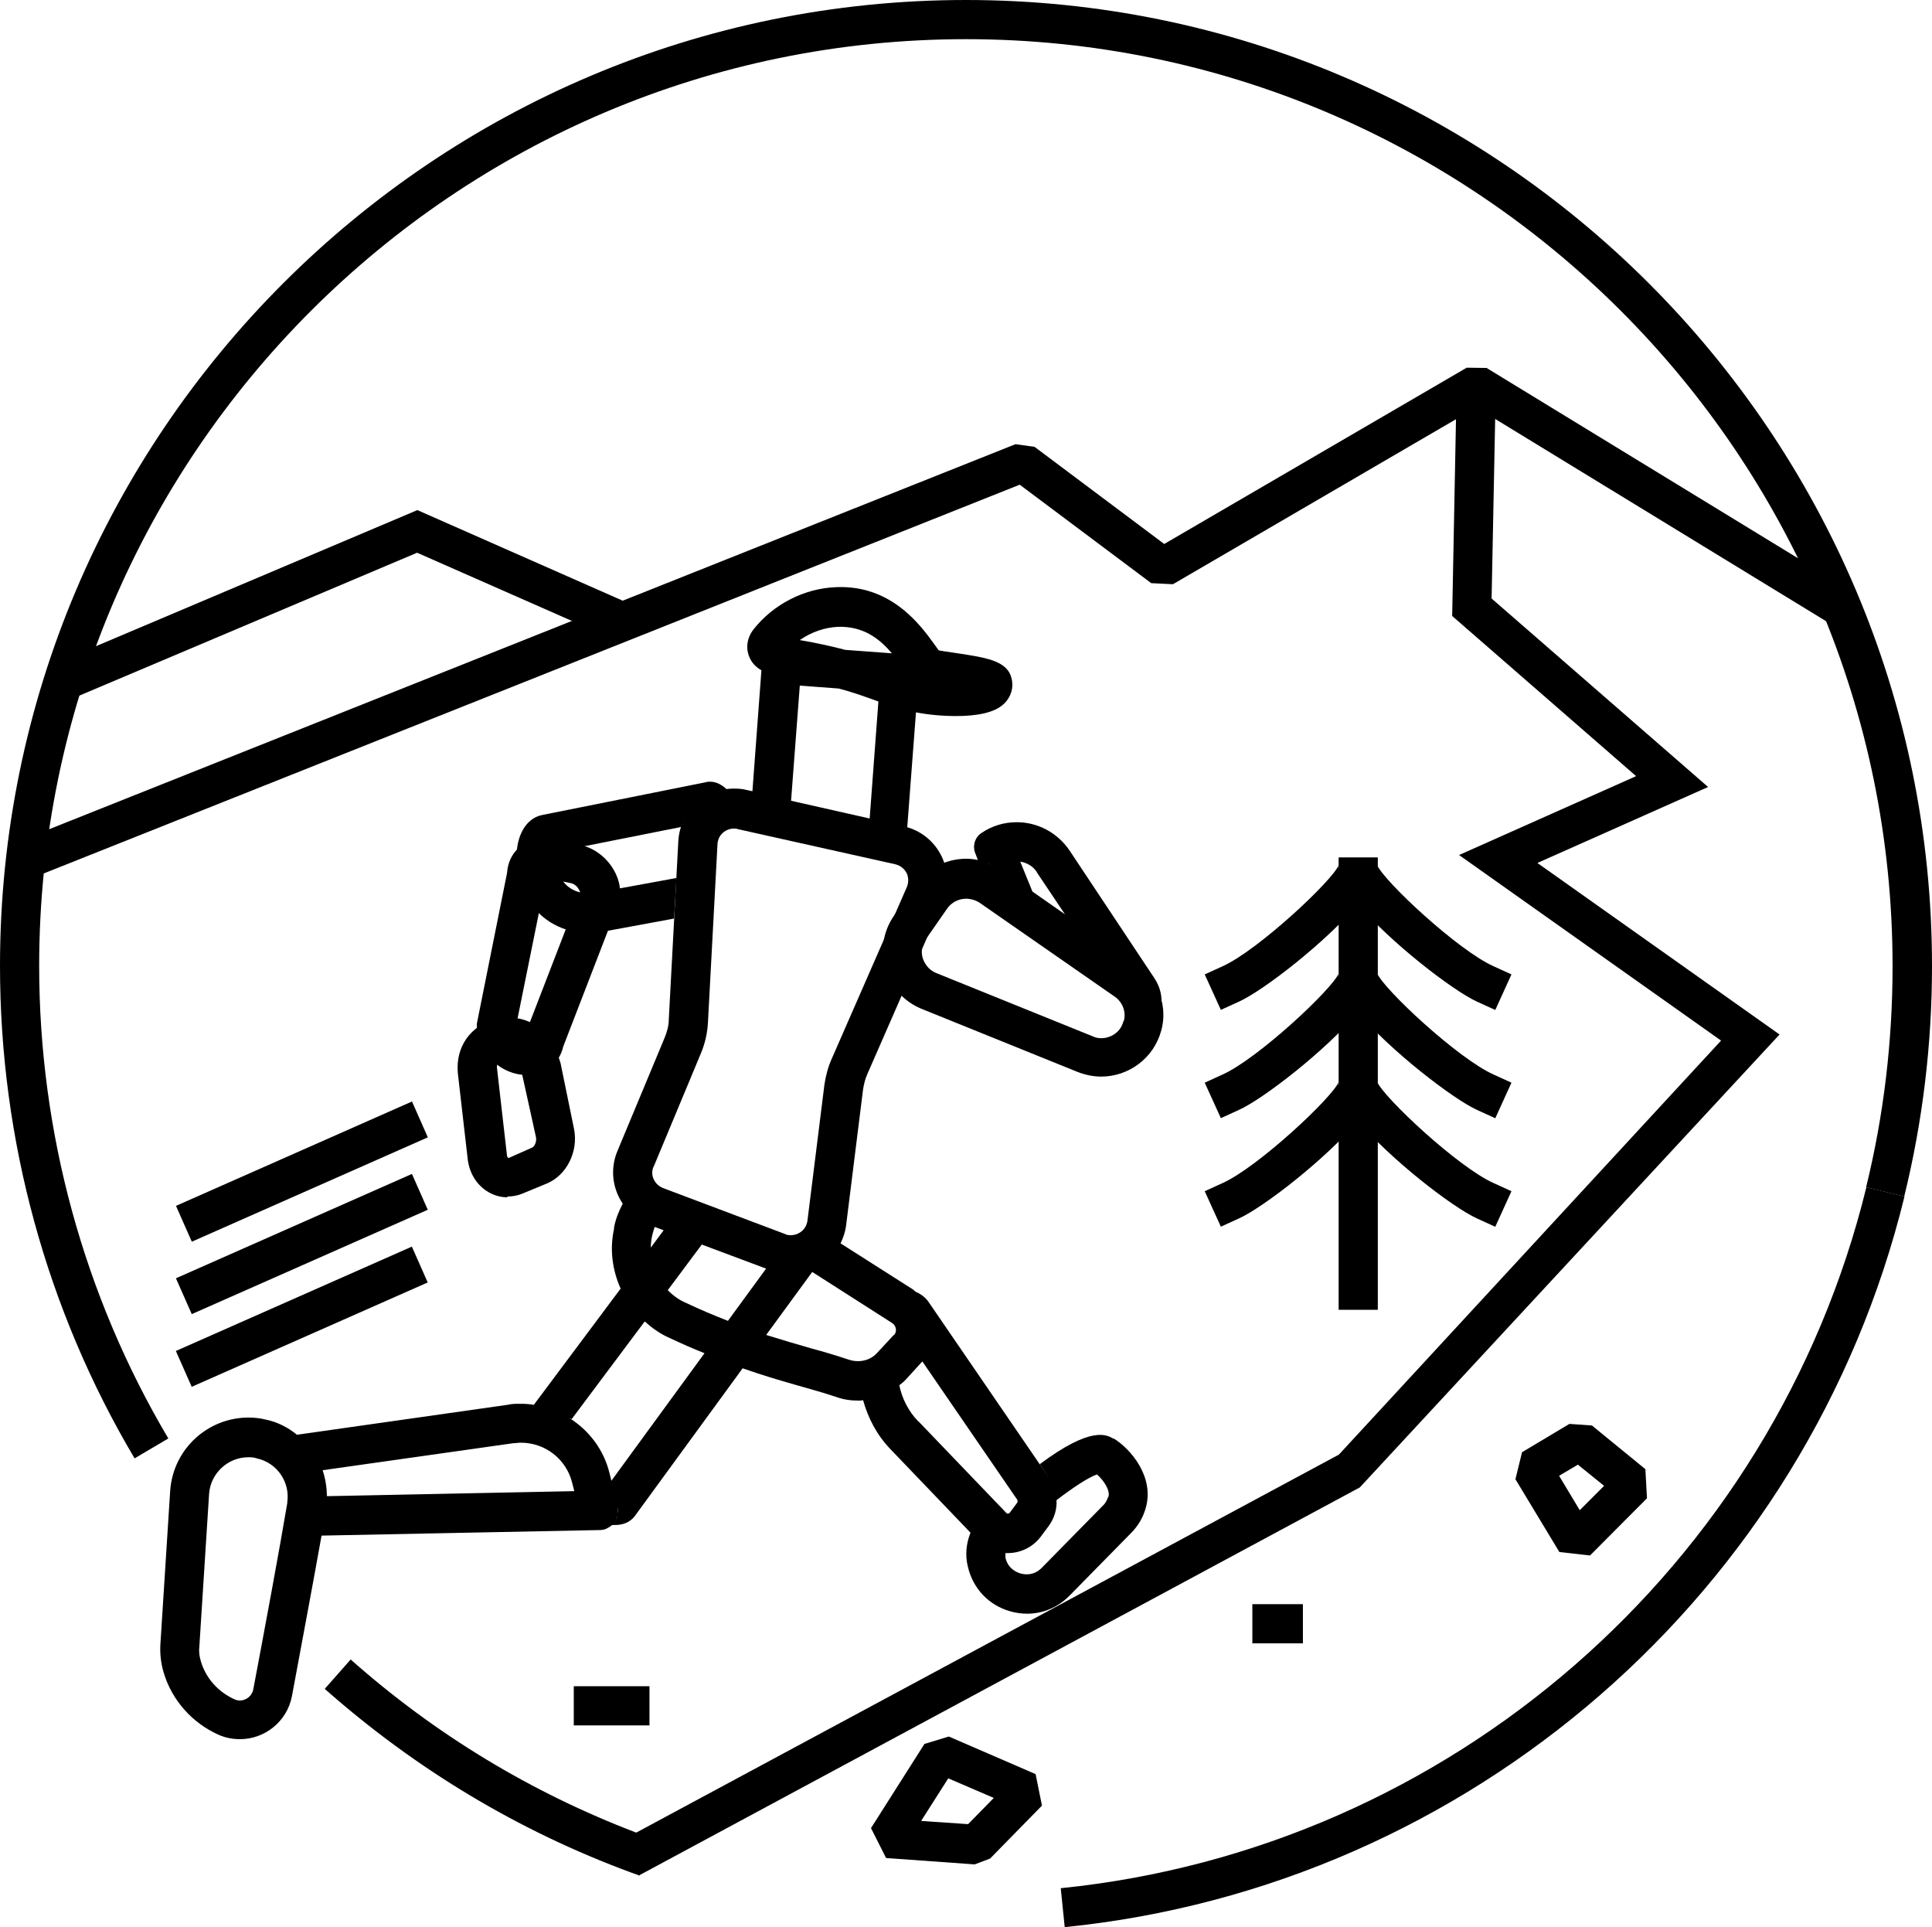
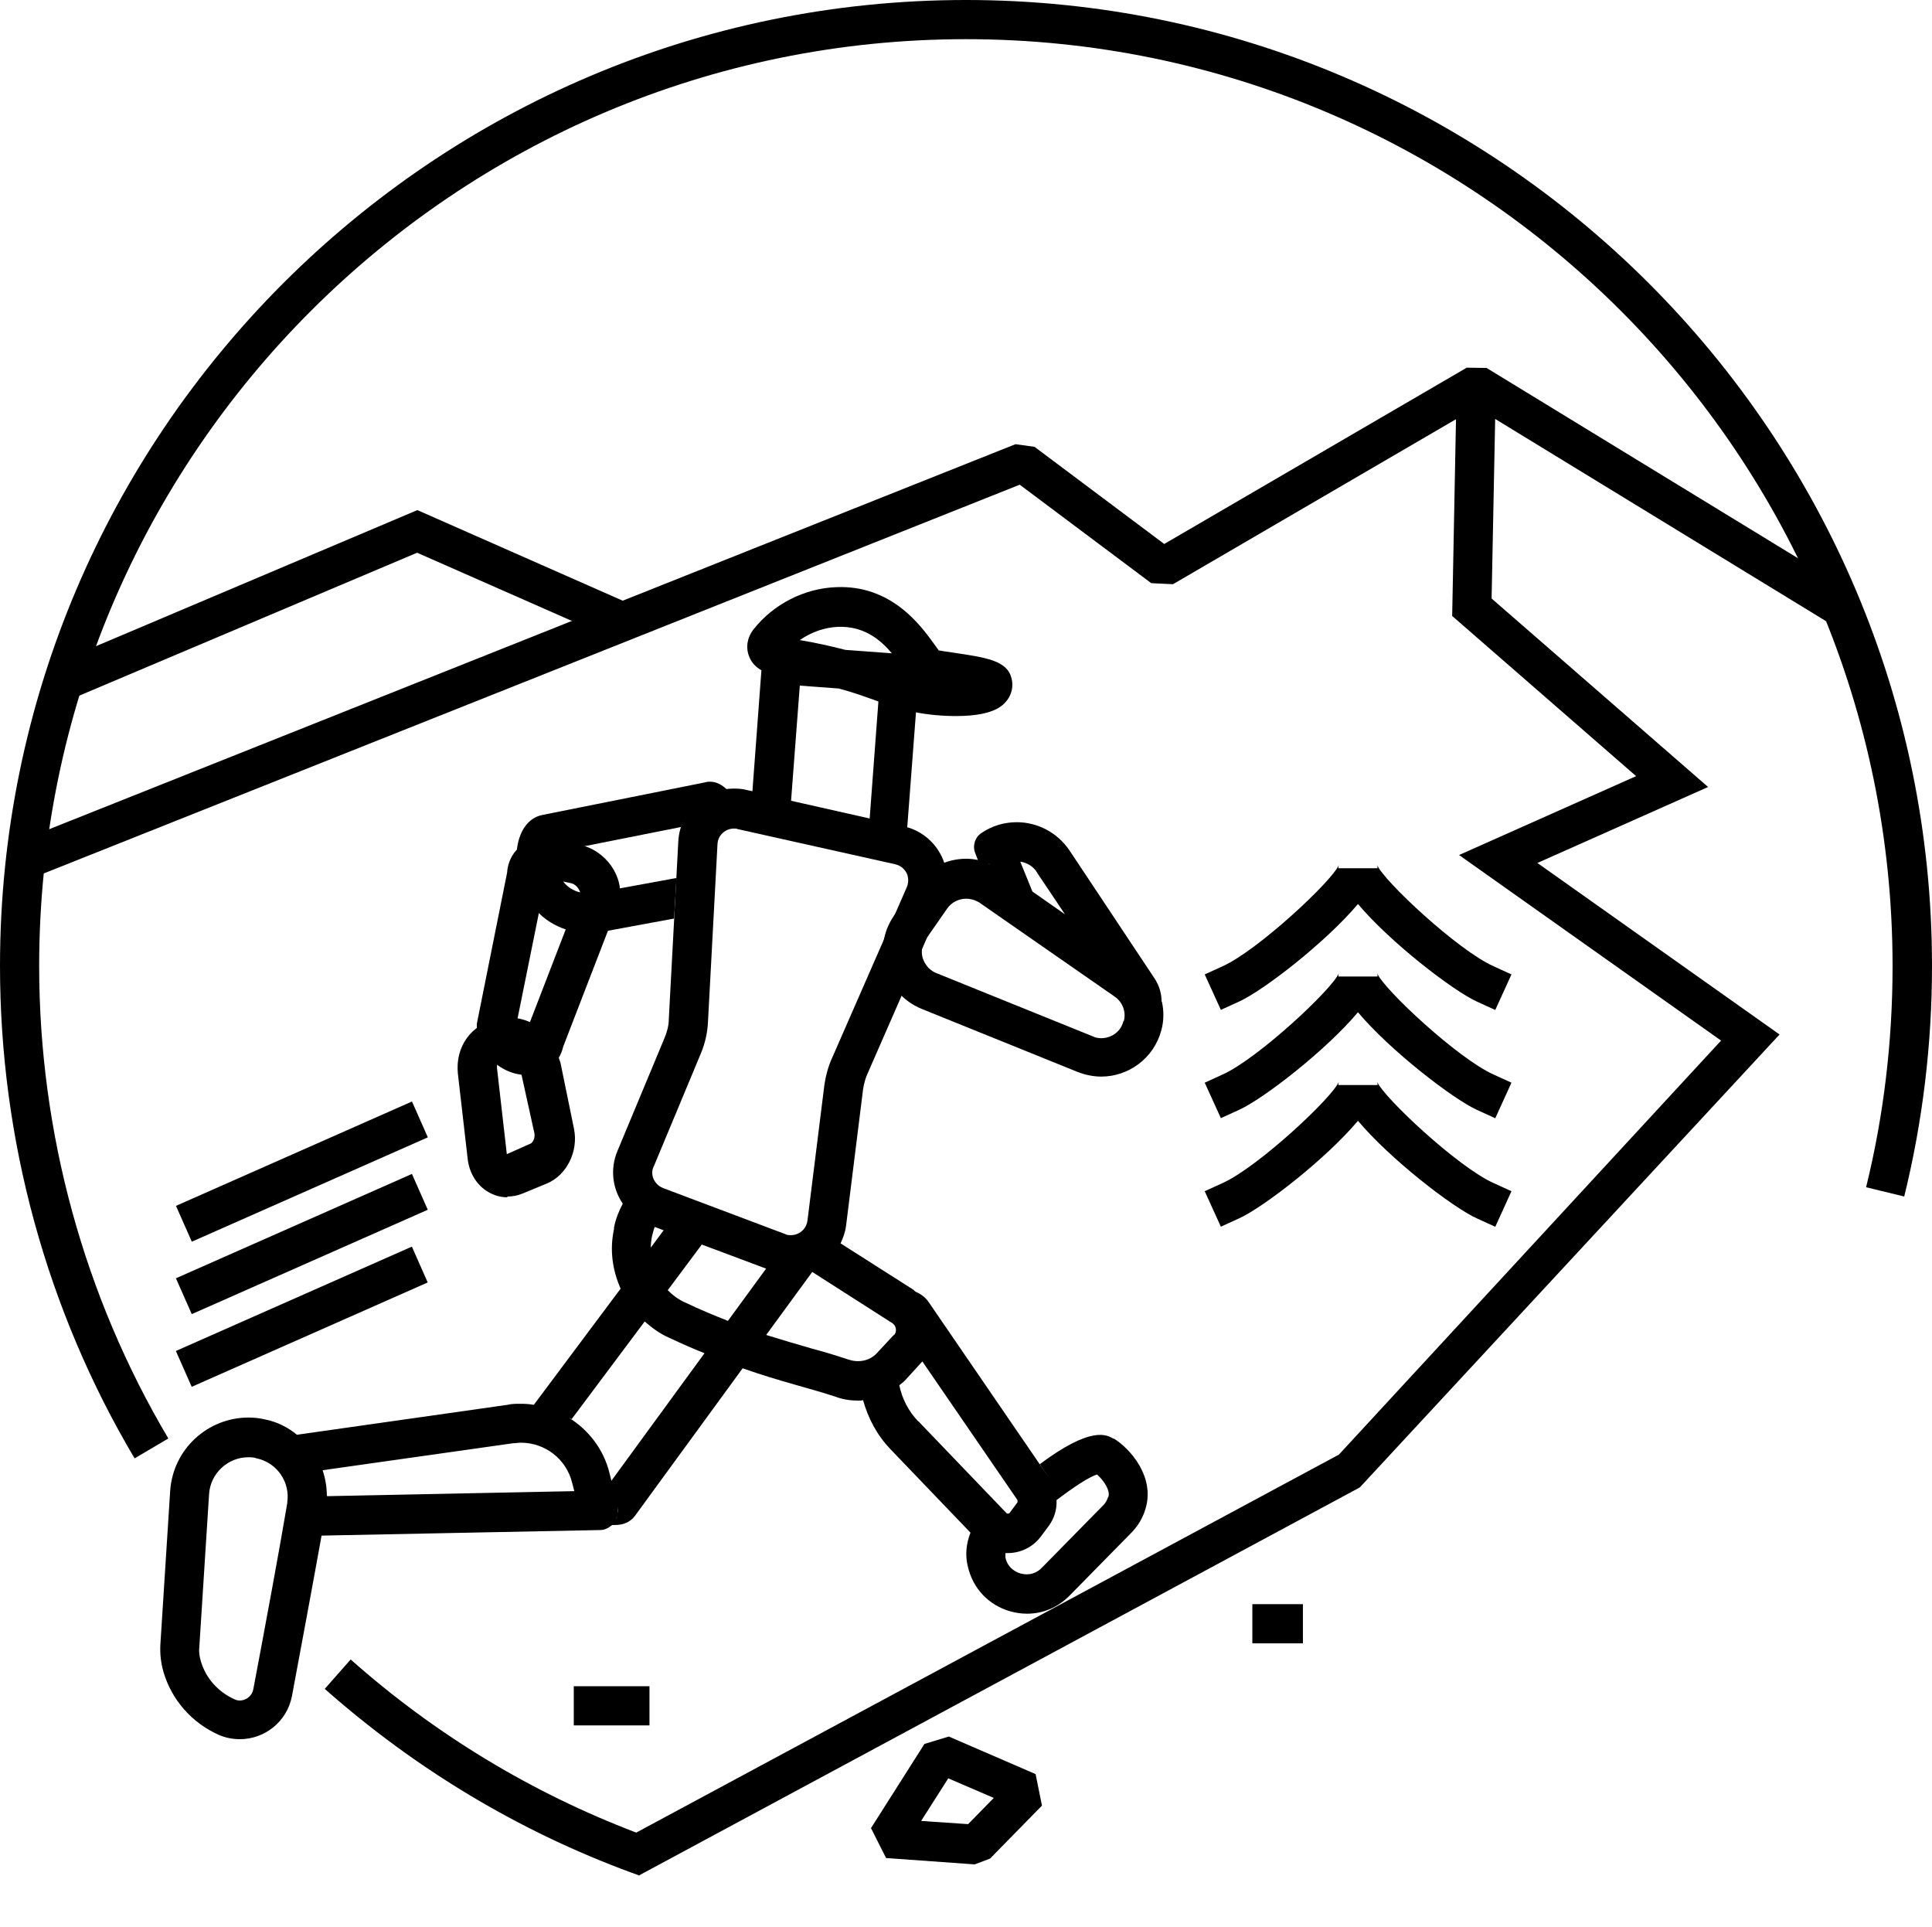
<svg xmlns="http://www.w3.org/2000/svg" id="_レイヤー_2" data-name=" レイヤー 2" width="73" height="72.81" viewBox="0 0 73 72.81">
  <g id="_レイヤー_3" data-name=" レイヤー 3">
    <path d="m36.82,70.43l-3.34-.24-.57-1.13,2.02-3.18.92-.28,3.28,1.42.24,1.19-1.96,2-.58.22h0Zm-2-1.64l1.76.12.97-.99-1.72-.74-1.02,1.6h0Z" />
-     <path d="m60.07,58.76l-1.15-.13-1.66-2.75.25-1.02,1.79-1.07.85.06,2.02,1.65.06,1.1s-2.15,2.16-2.15,2.16Zm-1.16-3.01l.78,1.3.92-.92-.99-.8s-.71.42-.71.42Z" />
    <rect x="21.68" y="63.7" width="2.86" height="1.48" />
    <rect x="47.32" y="60.6" width="1.91" height="1.48" />
    <polygon points="1.29 33.14 .74 31.77 38.37 16.78 39.09 16.88 43.99 20.55 55.42 13.89 56.17 13.9 69.92 22.3 69.15 23.56 55.78 15.39 44.32 22.07 43.5 22.03 38.53 18.31 1.29 33.14" />
-     <path d="m40.23,72.8l-.15-1.47c14.69-1.49,26.92-12.13,30.44-26.48l1.44.35c-3.66,14.95-16.41,26.05-31.72,27.6h0Z" />
    <path d="m5.09,55.1C1.76,49.49,0,43.06,0,36.49,0,16.37,16.37,0,36.5,0s36.5,16.37,36.5,36.49c0,2.94-.35,5.87-1.05,8.71l-1.44-.35c.67-2.72,1-5.53,1-8.35C71.51,17.18,55.81,1.48,36.5,1.48S1.48,17.18,1.48,36.49c0,6.29,1.69,12.47,4.88,17.85l-1.27.75h0Z" />
    <path d="m24.16,70.85l-.31-.11c-4.26-1.57-8.15-3.91-11.58-6.94l.98-1.11c3.19,2.83,6.83,5.03,10.79,6.54l26.55-14.28,14.44-15.64-9.9-7.01,6.69-2.98-6.95-6.05.17-8.75,1.48.03-.16,8.06,8.18,7.12-6.45,2.87,9.15,6.48-15.86,17.11-27.24,14.66v.02Z" />
    <rect x="6.53" y="43.52" width="9.75" height="1.48" transform="translate(-16.92 8.39) rotate(-23.85)" />
    <rect x="6.53" y="46.26" width="9.75" height="1.48" transform="translate(-18.03 8.62) rotate(-23.85)" />
    <rect x="6.53" y="49" width="9.75" height="1.48" transform="translate(-19.14 8.86) rotate(-23.85)" />
  </g>
  <g id="_レイヤー_4" data-name=" レイヤー 4">
-     <path d="m19.17,45.23c-.25,0-.5-.07-.72-.2-.43-.25-.72-.71-.78-1.26l-.37-3.22c-.1-1.02.51-1.85,1.48-2.06.99-.22,1.95.31,2.27,1.27l.13.4.51,2.49c.17.85-.28,1.75-1.03,2.06l-.92.38c-.19.08-.38.11-.57.11v.03Zm.05-5.29c-.06,0-.1,0-.12,0-.16.04-.35.13-.32.42l.37,3.24c0,.1.05.14.06.15l.9-.4c.08-.03.18-.22.14-.4l-.6-2.72c-.09-.26-.3-.31-.43-.31h0Z" />
+     <path d="m19.17,45.23c-.25,0-.5-.07-.72-.2-.43-.25-.72-.71-.78-1.26l-.37-3.22c-.1-1.02.51-1.85,1.48-2.06.99-.22,1.95.31,2.27,1.27l.13.4.51,2.49c.17.85-.28,1.75-1.03,2.06l-.92.38c-.19.08-.38.11-.57.11v.03Zm.05-5.29c-.06,0-.1,0-.12,0-.16.04-.35.13-.32.42l.37,3.24l.9-.4c.08-.03.18-.22.14-.4l-.6-2.72c-.09-.26-.3-.31-.43-.31h0Z" />
    <path d="m20.62,33.17l.94.19c.11.02.23.1.3.22.03.05.05.1.06.12l-2.05,5.31-.04.11h0c-.08,0-.16-.07-.23-.13s-.1-.13-.11-.19l1.12-5.54.02-.09m-.08-1.49c-.75,0-1.34.52-1.39,1.29l-1.14,5.69c-.07,1.01.85,1.95,1.88,1.95h.07c.66-.03,1.17-.45,1.31-1.07l2.12-5.49c.2-.92-.51-1.94-1.51-2.14l-.97-.2c-.11-.02-.23-.04-.34-.04h0Z" />
    <path d="m25.55,33.17l-3.06.56c-.09.02-.16.02-.25.02-.43,0-.82-.2-1.01-.53-.24-.42-.26-.83-.22-1.04l4.73-.94c.27-.76.94-1.31,1.74-1.4-.19-.19-.41-.31-.65-.31-.06,0-.1,0-.16.02l-6.19,1.24c-1.01.21-1.29,1.84-.53,3.17,0,0,0,.02.02.03.47.81,1.36,1.26,2.28,1.26.17,0,.34-.02.51-.05l2.71-.5s.09-1.52.09-1.52Z" />
    <path d="m43.89,37.84c0-.3-.08-.59-.26-.87l-3.21-4.83c-.47-.7-1.23-1.08-2-1.08-.47,0-.93.13-1.34.41-.25.17-.34.49-.23.76l.1.26h.02c-.15-.03-.31-.05-.46-.05-.74,0-1.47.35-1.93,1l-.8,1.15c-.86,1.24-.35,2.95,1.04,3.52l5.91,2.39c.29.11.59.17.88.17,1.03,0,1.99-.69,2.27-1.75.1-.36.1-.73.02-1.09h0Zm-.12-.38s-.03-.06-.04-.09c0,.03.03.06.04.09Zm-4.59-4.5l1.06,1.58-1.23-.86-.46-1.13c.26.04.49.18.63.4h0Zm-1.75-.3s-.06-.02-.09-.03c.03,0,.06.02.09.03Zm5.02,5.91c-.11.45-.51.65-.84.65-.11,0-.22-.02-.32-.07l-5.91-2.39c-.33-.13-.46-.41-.51-.55-.05-.15-.09-.45.12-.74l.8-1.15c.16-.23.43-.37.72-.37.12,0,.31.03.5.15l5.11,3.55c.3.21.44.58.34.93h0Zm.81-1.88s.06.06.08.09c-.03-.03-.05-.06-.08-.09Zm.33.42s-.05-.07-.07-.1c.03.04.05.07.07.1Z" />
    <path d="m42.09,54.36c-.27-.16-.84-.51-2.8.95l.37.55-4.57-6.67c-.12-.18-.3-.31-.49-.39-.03-.02-.06-.05-.09-.08l-2.75-1.75c.1-.21.18-.43.21-.68l.64-5.13c.03-.2.08-.4.16-.58l2.84-6.49c.51-1.16-.13-2.49-1.33-2.84l.33-4.34c.46.09.99.14,1.52.14.73,0,1.43-.11,1.79-.45.28-.26.39-.62.3-.98-.17-.67-.95-.78-2.23-.97-.22-.03-.41-.06-.52-.08-.05-.07-.11-.15-.18-.25-.52-.72-1.62-2.22-3.68-2.14-1.21.04-2.39.64-3.15,1.61-.23.3-.29.68-.15,1.02.09.23.26.4.46.51l-.34,4.57-.23-.05c-.15-.04-.31-.05-.47-.05-1.09,0-2.04.85-2.1,1.99l-.36,6.73c0,.24-.07.48-.16.7l-1.78,4.27c-.29.69-.18,1.43.2,1.99-.15.29-.27.58-.33.91v.05c-.17.78-.06,1.55.25,2.25l-3.28,4.39c-.16-.03-.33-.04-.51-.04s-.32,0-.49.04l-7.95,1.13h0c-.34-.28-.75-.49-1.21-.58-.21-.05-.42-.07-.62-.07-1.53,0-2.85,1.18-2.96,2.77l-.37,5.8c-.02.35.02.71.12,1.05.31,1.05,1.07,1.91,2.07,2.36.27.12.54.17.82.17.92,0,1.77-.65,1.96-1.62.34-1.83.8-4.28,1.12-6.07h0l10.53-.21c.18,0,.32-.09.45-.19.04,0,.08,0,.1,0,.31,0,.57-.1.75-.33l4.08-5.59c1.45.51,2.58.76,3.56,1.09.28.1.55.13.83.13.06,0,.11,0,.16-.02.19.68.52,1.32,1.04,1.86l3.02,3.15c-.16.4-.21.85-.1,1.28.19.83.79,1.46,1.6,1.69.21.06.43.09.64.09.6,0,1.17-.24,1.61-.69l2.31-2.35c.27-.27.46-.59.56-.95.34-1.17-.56-2.23-1.21-2.63v.02Zm-31.23,2.39c-.29,1.73-.86,4.8-1.29,7.07-.06.28-.3.42-.51.42-.08,0-.14-.02-.21-.05-.61-.28-1.07-.79-1.26-1.43-.05-.17-.08-.35-.06-.52l.37-5.8c.05-.78.71-1.39,1.48-1.39.1,0,.21,0,.31.04.78.16,1.29.91,1.16,1.69v-.02ZM31.67,23.68c.97-.03,1.58.47,2.03,1l-1.76-.13c-.5-.13-1.02-.25-1.72-.37.43-.3.94-.48,1.45-.5Zm-1.45,2.22l1.47.11c.47.12.92.28,1.5.49l-.33,4.42-2.97-.67.33-4.35h0Zm-5.52,18.17l1.78-4.27c.16-.38.25-.78.27-1.18l.36-6.73c.02-.37.33-.59.62-.59.05,0,.1,0,.14.02l5.96,1.33c.25.06.37.23.42.32s.11.3.02.53l-2.84,6.49c-.14.31-.23.65-.28.99l-.64,5.13c-.05.36-.35.55-.62.55-.08,0-.15,0-.22-.04l-4.62-1.74c-.22-.09-.31-.25-.35-.33s-.1-.28,0-.49h0Zm-12.47,13.46c.04-.19.07-.39.1-.56-.03.17-.06.36-.1.56Zm.12-1.02c0-.34-.06-.67-.16-.97l7.2-1.02c.1,0,.19-.02.29-.02.92,0,1.72.62,1.94,1.52l.08.31-9.33.19h0Zm8.56-3.25h0,0Zm2.36,4.12l.06-.11s-.03.08-.06.11Zm-.17-1.43l.24.95c.02.1.02.18,0,.27,0-.09.02-.18,0-.27l-.31-1.25c-.22-.9-.79-1.63-1.53-2.09.03.02.07.03.1.05l2.76-3.69c.27.24.57.46.91.61.49.23.92.42,1.35.59l-3.52,4.82h0Zm4.41-6.05c-.51-.2-1.04-.42-1.63-.7-.25-.11-.47-.28-.65-.46l1.29-1.73-1.44-.54-.49.66c0-.14.02-.3.05-.45.03-.11.06-.23.1-.33l4.41,1.65-.2-.08-1.44,1.97h0Zm6.27.52l-.64.69c-.18.2-.44.31-.72.31-.12,0-.24-.02-.36-.06-.45-.15-.91-.29-1.4-.42-.52-.15-1.1-.32-1.71-.51l1.74-2.38,3.02,1.93c.1.07.13.15.14.22s0,.16-.08.25h0Zm.92,3.28c-.38-.39-.62-.88-.72-1.37.09-.07.17-.13.25-.22l.62-.68,3.59,5.23s.02.07,0,.1l-.29.39s-.03.03-.07.03-.05-.02-.06-.03l-3.32-3.46h0Zm7.17,2.85c-.04.12-.1.24-.2.33l-2.31,2.35c-.31.31-.66.25-.8.21-.14-.04-.48-.18-.57-.6,0-.06,0-.11,0-.17h.09c.48,0,.95-.22,1.26-.64l.29-.39c.21-.29.31-.63.29-.97.63-.48,1.22-.87,1.53-.97.25.22.51.6.43.85h0Z" />
    <g>
-       <rect x="50.58" y="32.39" width="1.48" height="17.09" />
      <path d="m56.49,42.24l-.68-.31c-.92-.42-3.29-2.25-4.5-3.69-1.21,1.44-3.57,3.27-4.5,3.69l-.68.31-.61-1.34.68-.31c1.33-.6,4.15-3.23,4.39-3.83,0,0-.02.05-.02.13h1.48c0-.09-.02-.13-.02-.13.25.61,3.06,3.23,4.4,3.83l.68.31s-.61,1.34-.61,1.34Z" />
      <path d="m56.49,38.15l-.68-.31c-.92-.42-3.29-2.25-4.5-3.69-1.21,1.44-3.57,3.27-4.5,3.69l-.68.31-.61-1.34.68-.31c1.33-.6,4.15-3.23,4.39-3.83,0,0-.02.05-.02.13h1.48c0-.09-.02-.13-.02-.13.25.61,3.06,3.23,4.4,3.83l.68.31s-.61,1.34-.61,1.34Z" />
      <path d="m56.49,46.34l-.68-.31c-.93-.42-3.29-2.25-4.5-3.69-1.21,1.44-3.57,3.27-4.5,3.69l-.68.31-.61-1.34.68-.31c1.33-.6,4.15-3.23,4.39-3.83,0,0-.02.05-.02.13h1.48c0-.09-.02-.13-.02-.13.25.6,3.06,3.23,4.4,3.83l.68.31s-.61,1.34-.61,1.34Z" />
    </g>
    <polygon points="2.71 26.4 2.14 25.04 15.77 19.27 23.66 22.75 23.07 24.1 15.76 20.88 2.71 26.4" />
  </g>
</svg>